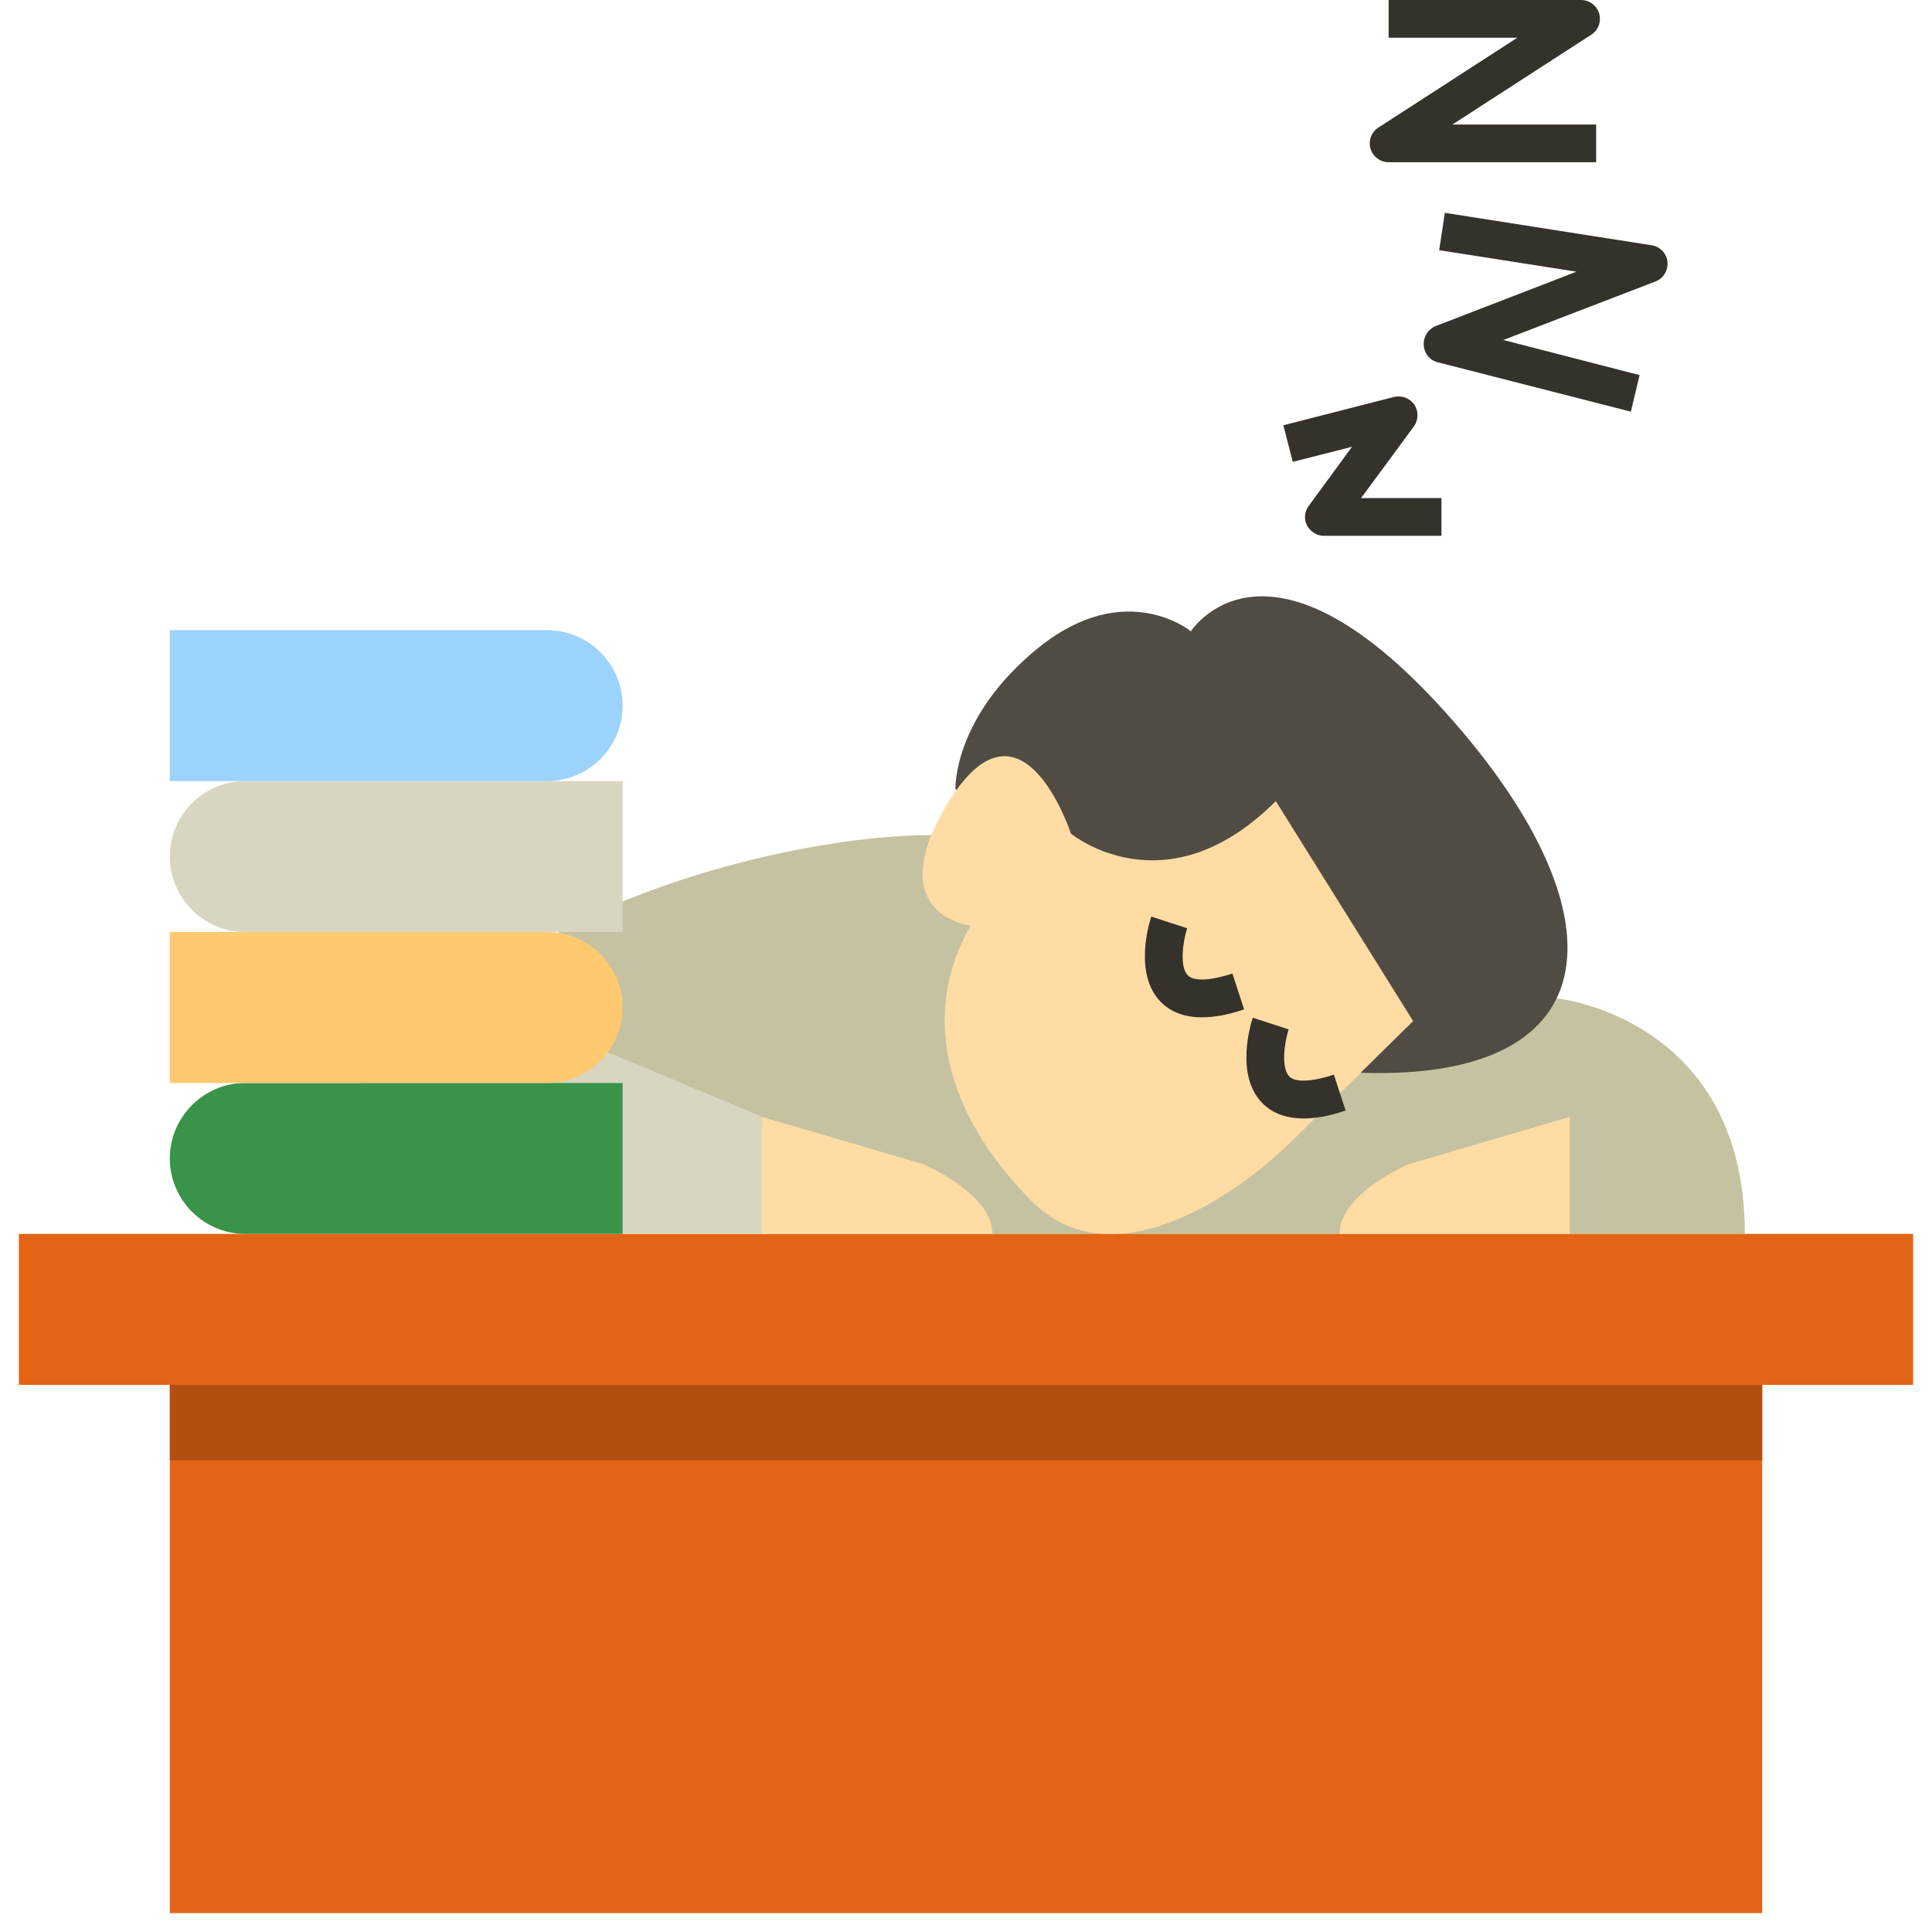
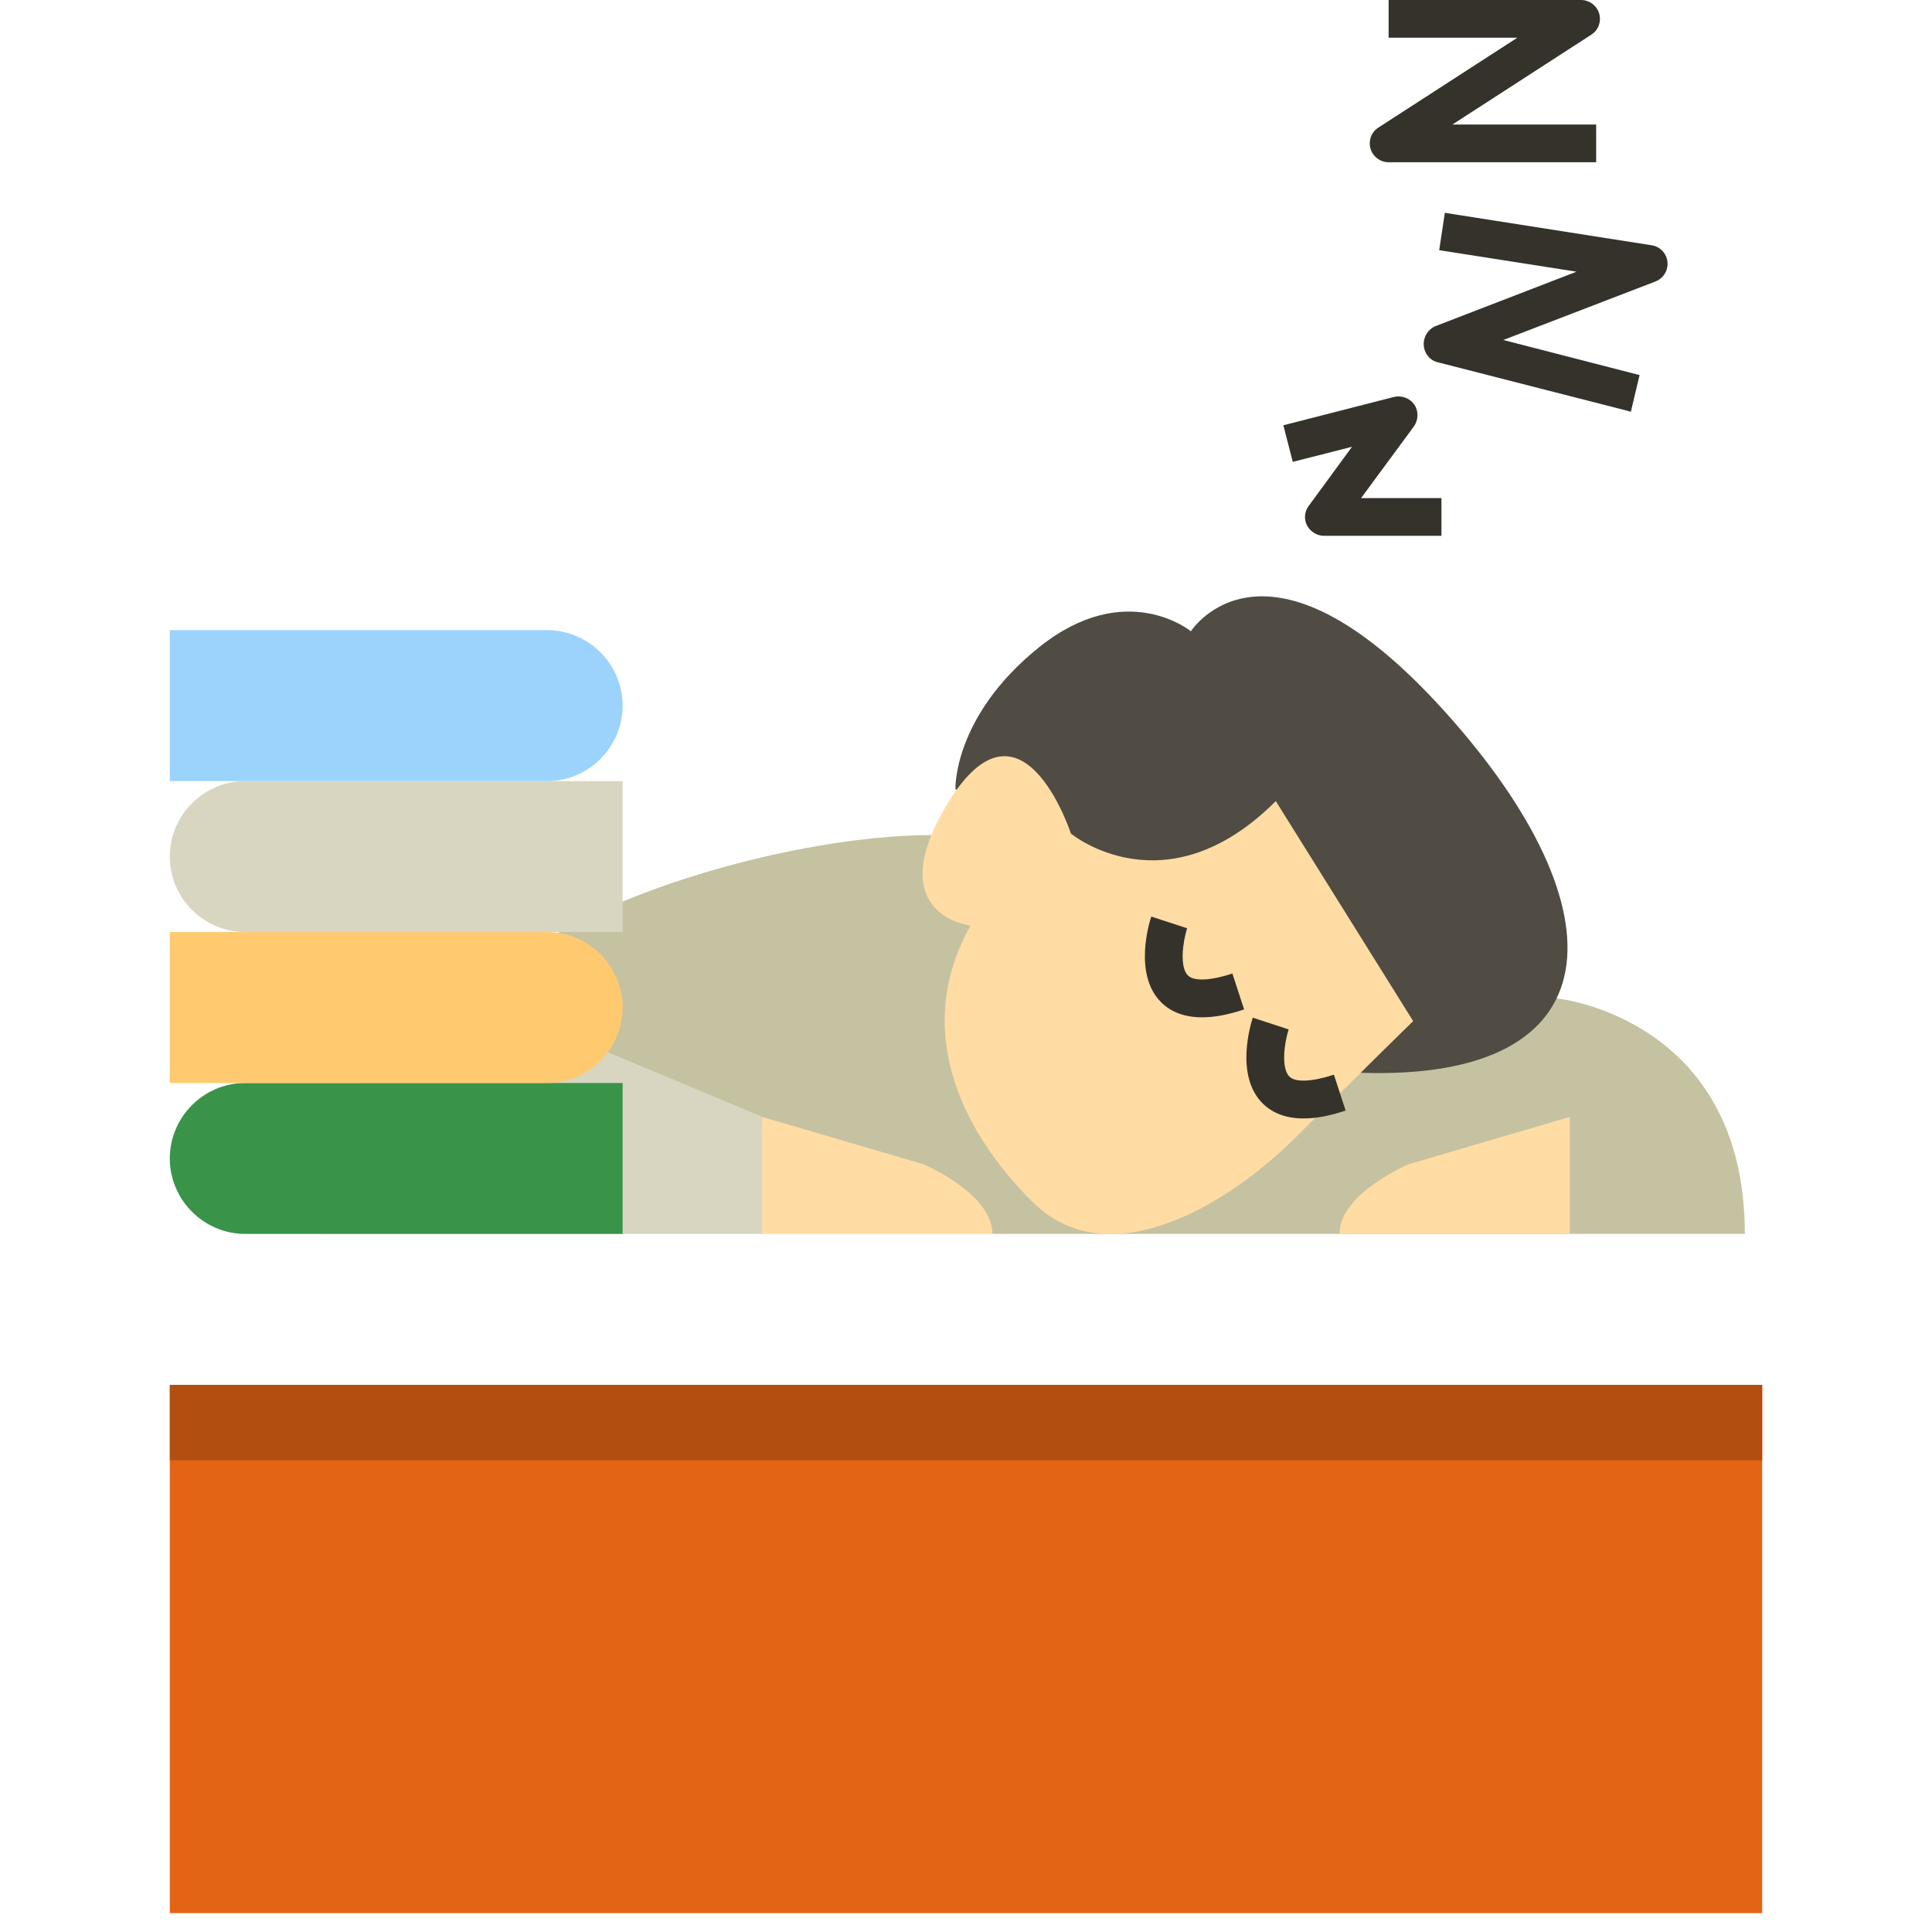
<svg xmlns="http://www.w3.org/2000/svg" id="Layer_1" enable-background="new 0 0 512 512" height="512" viewBox="0 0 512 512" width="512">
  <g id="XMLID_1_">
    <g id="XMLID_4151_">
      <path id="XMLID_1476_" d="m127.2 264.7c15.5-24 80.3-43.4 119.8-43.4 66.6 0 124.1 43.3 165.7 43.3 0 0 49.7 5.1 49.7 62.4h-199.4" fill="#c5c2a1" />
      <path id="XMLID_1485_" d="m253.2 209.1s-.7-19.2 22.2-37.6c23-18.4 40.2-4.2 40.2-4.2s19.9-31.4 67.4 21.4 45 97.8-22.3 95.6" fill="#504c43" />
-       <path id="XMLID_1955_" d="m5 327h502v40h-502z" fill="#e36415" />
      <path id="XMLID_1486_" d="m374.5 270.6s-11.8 11.5-30.7 30.4-50.3 37.4-70.3 17.4-31.2-46.7-16.3-73.1c0 0-23.1-2.7-7-30.8 20.1-35.1 33.6 6.4 33.6 6.4s25 20.7 54.3-8.6z" fill="#ffdca4" />
      <g id="XMLID_1484_">
        <path id="XMLID_2891_" d="m318.6 269.6c-4.5 0-8.2-1.3-10.9-4-7.4-7.4-3.1-21.2-2.6-22.7l9.5 3.1c-1.2 3.8-2 10.3.2 12.5 1.6 1.6 6 1.4 11.8-.5l3.1 9.5c-4.1 1.4-7.8 2.1-11.1 2.1z" fill="#35322b" />
      </g>
      <g id="XMLID_1483_">
        <path id="XMLID_2890_" d="m345.5 296.4c-4.5 0-8.2-1.3-10.9-4-7.4-7.4-3.1-21.2-2.6-22.7l9.5 3.1c-1.2 3.8-2 10.3.2 12.5 1.6 1.6 6 1.4 11.8-.5l3.1 9.5c-4.1 1.4-7.8 2.1-11.1 2.1z" fill="#35322b" />
      </g>
      <path id="XMLID_1481_" d="m45 367h422v140h-422z" fill="#e36415" />
      <path id="XMLID_1479_" d="m127.2 264.7s-42.1 8.3-42.1 62.3h117v-31z" fill="#d8d6c1" />
      <path id="XMLID_1478_" d="m202 296 42.6 12.5s18.4 7.7 18.4 18.5h-61z" fill="#ffdca4" />
      <path id="XMLID_1477_" d="m416 296-42.6 12.5s-18.4 7.7-18.4 18.5h61z" fill="#ffdca4" />
      <path id="XMLID_1475_" d="m165 287h-100c-11 0-20 9-20 20 0 11 9 20 20 20h100z" fill="#399349" />
      <path id="XMLID_1474_" d="m165 207h-100c-11 0-20 9-20 20 0 11 9 20 20 20h100z" fill="#d8d6c1" />
      <path id="XMLID_1473_" d="m45 287h100c11 0 20-9 20-20 0-11-9-20-20-20h-100z" fill="#ffc96f" />
      <path id="XMLID_1472_" d="m45 207h100c11 0 20-9 20-20 0-11-9-20-20-20h-100z" fill="#9cd3fc" />
      <g id="XMLID_1471_">
        <path id="XMLID_2889_" d="m382 142h-31.1c-1.9 0-3.6-1.1-4.5-2.7-.9-1.7-.7-3.7.4-5.2l11.5-15.7-15.7 4-2.5-9.7 29.3-7.5c2-.5 4.2.3 5.4 2 1.2 1.8 1.1 4.1-.1 5.8l-14 19h21.3z" fill="#35322b" />
      </g>
      <g id="XMLID_1470_">
        <path id="XMLID_2888_" d="m432.2 109.1-51.2-13.1c-2.1-.5-3.6-2.4-3.7-4.6s1.2-4.2 3.2-5l37.3-14.4-36.4-5.7 1.5-9.9 54.8 8.6c2.2.3 4 2.2 4.2 4.4.2 2.3-1.1 4.4-3.2 5.2l-40.3 15.5 36.1 9.3z" fill="#35322b" />
      </g>
      <g id="XMLID_1469_">
        <path id="XMLID_2887_" d="m423 43h-55c-2.2 0-4.2-1.5-4.8-3.6s.2-4.4 2.1-5.6l36.8-23.8h-34.1v-10h51c2.2 0 4.2 1.5 4.8 3.6s-.2 4.4-2.1 5.6l-36.8 23.8h38.1z" fill="#35322b" />
      </g>
      <path id="XMLID_2010_" d="m45 367h422v20h-422z" fill="#b24e10" />
    </g>
  </g>
</svg>